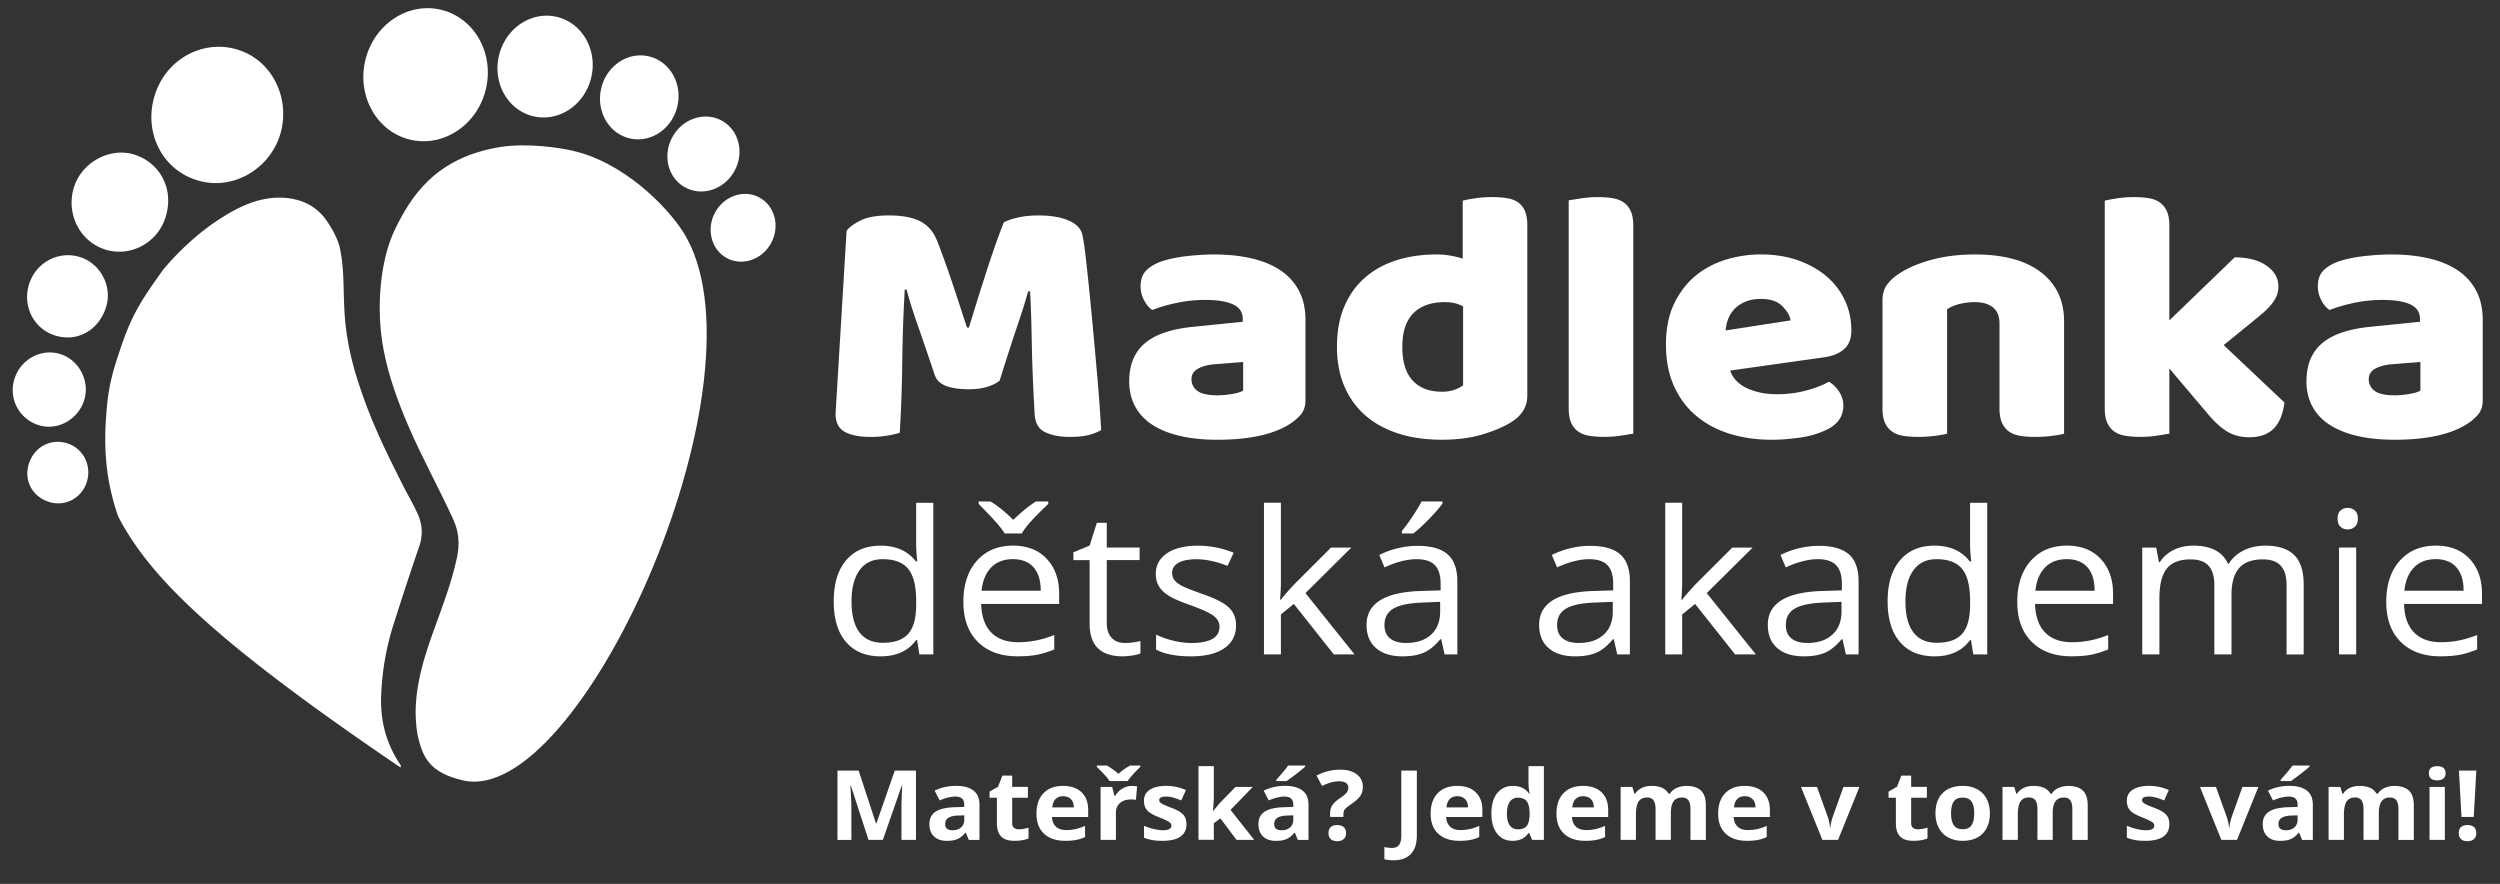
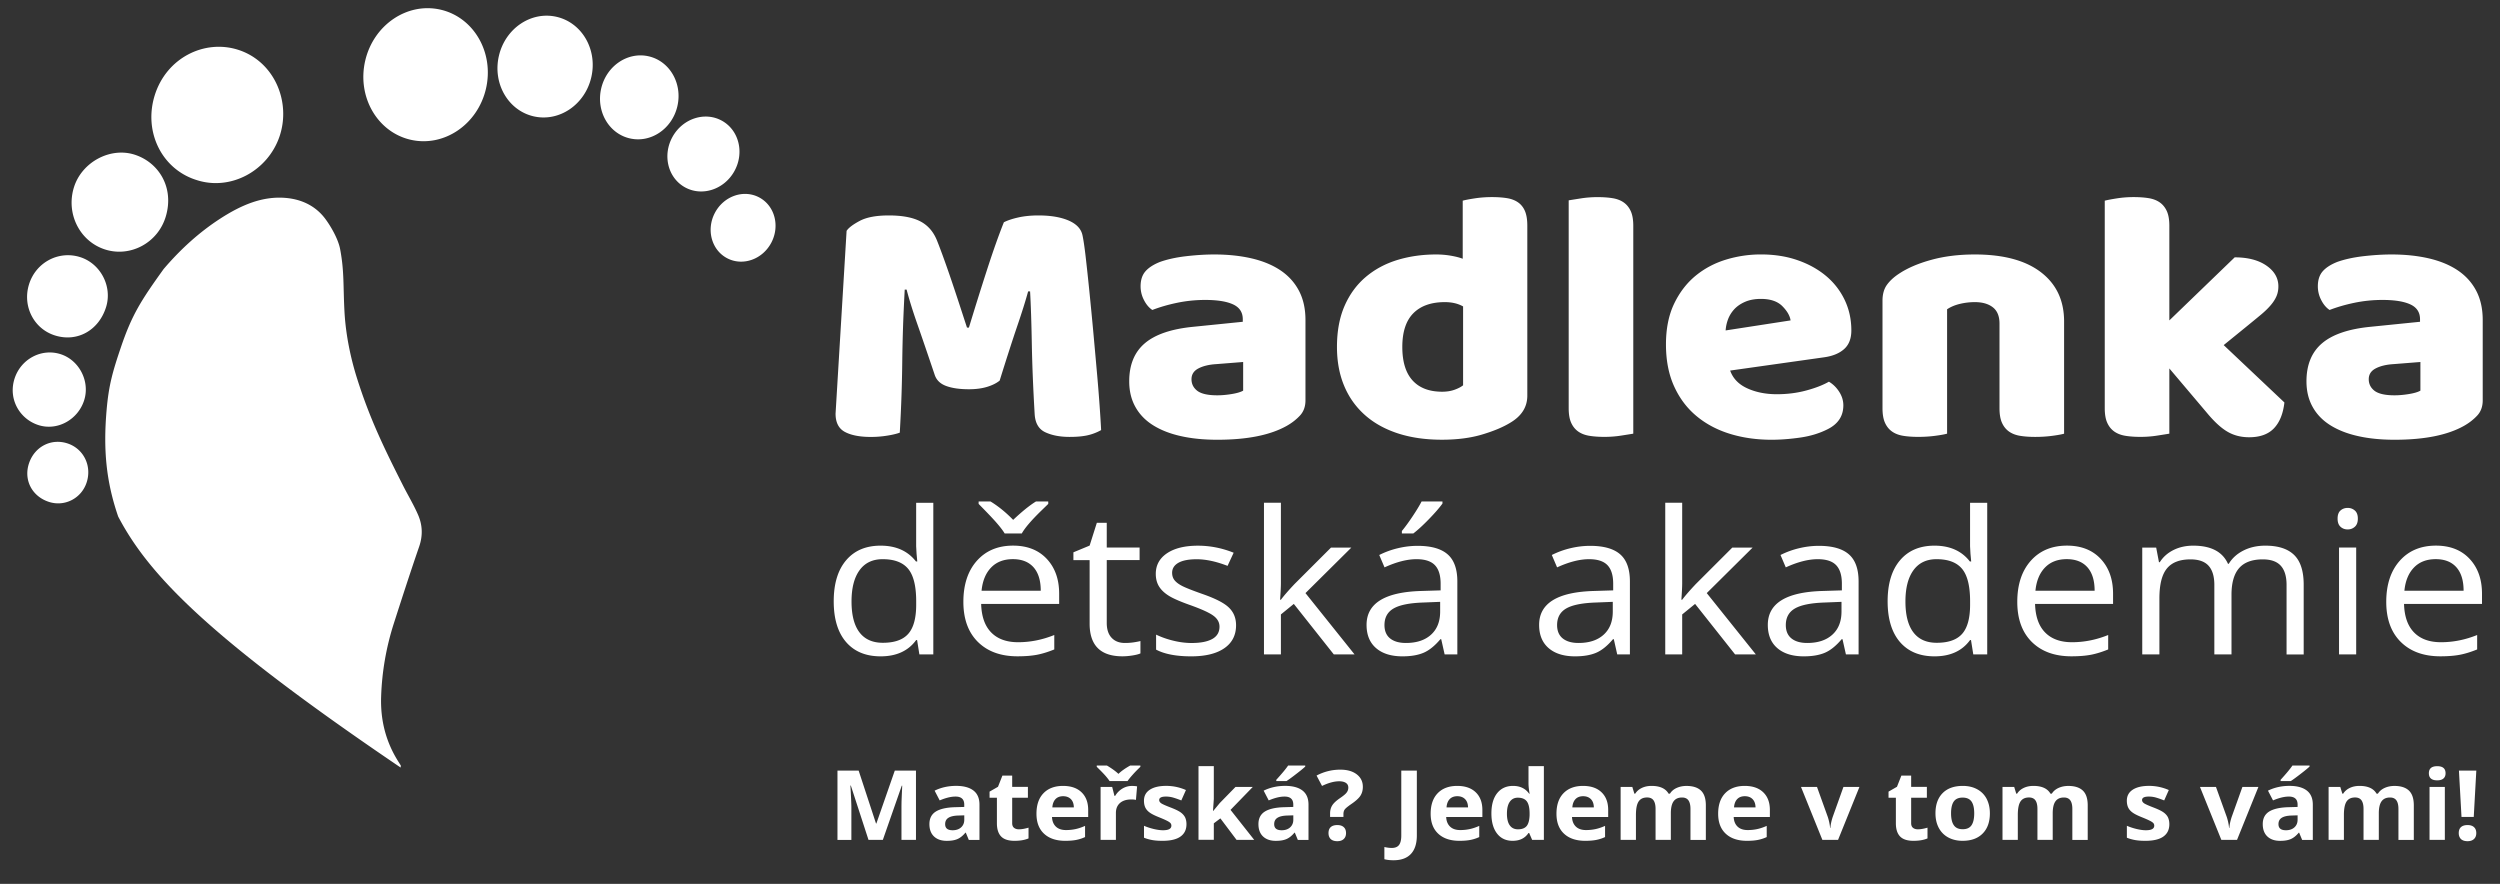
<svg xmlns="http://www.w3.org/2000/svg" version="1.1" id="Layer_1" x="0" y="0" viewBox="0 0 800 282.84" xml:space="preserve">
  <rect x="0" y="0" width="800" height="282.84" fill="#333333" stroke="none" />
  <style>.st0{fill-rule:evenodd;clip-rule:evenodd;fill:#fff}</style>
-   <path class="st0" d="M148.17 249.73c-10.98-2.55-13.02-7.59-14.62-14.92-.88-5.66-.62-10.44.23-15.45 1.03-6.08 2.94-11.91 5.04-17.7 2.76-7.59 5.66-15.13 7.38-23.09.95-4.39.68-8.34-1.15-12.34-4.66-10.21-10.02-19.77-14.45-30.1-3.31-7.71-6.19-15.62-7.82-24.03-2.64-13.62-1.05-29.31 3.73-38.94 4.77-9.6 12.26-22.67 33.58-26.12 7.77-1.26 19.05-.08 25.48 1.79 16.13 4.69 29.85 19.21 34.33 27.59 25.83 48.25-34.47 181.95-71.73 173.31z" />
  <path class="st0" d="M128.21 245.62C66.87 204.05 47.62 184 37.82 165.3c-3.93-11.42-4.77-21.57-3.72-33.93.68-8.08 1.96-12.48 4.57-20.19 3.56-10.51 6.48-15.04 13.68-25.07 5.39-6.33 11.43-11.83 18.22-16.21 6.47-4.17 13.26-7.2 20.81-6.57 5.11.43 9.63 2.52 12.78 6.79 1.8 2.44 4.08 6.43 4.68 9.6 1.36 7.15.94 11.83 1.4 20.14.41 7.46 2.04 14.95 3.96 21.05 4.08 12.98 8.7 22.46 14.75 34.42 1.6 3.17 3.45 6.21 4.86 9.48 1.36 3.16 1.56 6.52.32 10.11-2.71 7.85-5.58 16.71-8.12 24.63a85.746 85.746 0 00-4.05 23.43c-.25 7.65 1.59 14.49 5.44 20.62.28.45.57.89.84 1.34.04.05-.01.19-.03.68zM63.06 57.66c-11.27-3.42-17.19-15.47-13.55-27.15 3.74-12 15.88-18 26.65-14.59 11.59 3.67 17.07 16.6 13.28 27.77-3.75 10.98-15.56 17.41-26.38 13.97zM33.58 79.82c-8.13-2.63-12.55-11.54-9.9-19.94 2.53-8.02 11.61-12.9 19.42-10.38 7.68 2.48 12.7 10.45 9.97 19.72-2.51 8.54-11.42 13.21-19.49 10.6zm-8.05 2.42c6.62 2.03 10.48 9.38 8.42 16.01-2.33 7.47-9.2 11.31-16.31 9.11-6.8-2.1-10.52-9.36-8.36-16.34 2.15-6.99 9.37-10.89 16.25-8.78zm-6.18 31.08c5.95 1.88 9.46 8.62 7.62 14.64-1.93 6.3-8.6 10.05-14.72 8.05-5.98-1.95-9.72-8.35-7.57-14.93 2.04-6.2 8.56-9.69 14.67-7.76zM9.27 148.29c1.79-5.39 7.15-8.14 12.41-6.37 5.13 1.73 7.79 7.24 6.03 12.51-1.7 5.11-7.08 7.83-12.13 6.15-5.38-1.79-8.06-7.02-6.31-12.29zm146.24-119.9c-2.67 11.49-13.48 18.79-24.15 16.32-10.67-2.48-17.16-13.8-14.49-25.29C119.54 7.93 130.35.63 141.02 3.1c10.67 2.48 17.15 13.8 14.49 25.29zm33.7-3.65c-2.04 8.79-10.31 14.38-18.48 12.48-8.16-1.9-13.13-10.56-11.08-19.35 2.04-8.79 10.31-14.38 18.48-12.48 8.16 1.9 13.13 10.56 11.08 19.35zm27.55 9.25c-1.68 7.25-8.51 11.86-15.24 10.29-6.73-1.56-10.82-8.71-9.14-15.96 1.68-7.25 8.51-11.86 15.24-10.29 6.73 1.57 10.82 8.72 9.14 15.96zm18.19 20.87c-3.31 5.86-10.41 8.11-15.85 5.03-5.44-3.08-7.16-10.32-3.85-16.18 3.31-5.86 10.41-8.11 15.85-5.03 5.44 3.08 7.16 10.33 3.85 16.18zm11.9 22.74c-2.8 5.39-9.13 7.65-14.13 5.05-5-2.6-6.79-9.08-3.99-14.47 2.8-5.39 9.13-7.65 14.13-5.05 5.01 2.6 6.79 9.08 3.99 14.47z" />
  <path d="M319.89 121.8c-1.05.84-2.41 1.51-4.07 2.01-1.66.5-3.59.75-5.77.75-2.92 0-5.33-.34-7.23-1.03-1.91-.69-3.14-1.87-3.71-3.56-2.27-6.73-4.13-12.17-5.59-16.34s-2.59-7.82-3.4-10.95h-.61c-.24 4.51-.43 8.62-.55 12.33-.12 3.71-.2 7.32-.24 10.84-.04 3.52-.12 7.07-.24 10.67-.12 3.59-.3 7.57-.55 11.93-1.05.38-2.43.71-4.13.97-1.7.27-3.4.4-5.11.4-3.57 0-6.34-.54-8.33-1.61-1.99-1.07-2.98-3.02-2.98-5.85l3.53-58.49c.65-.99 2.07-2.06 4.25-3.21 2.19-1.15 5.27-1.72 9.24-1.72 4.3 0 7.66.63 10.09 1.89 2.43 1.26 4.21 3.31 5.35 6.14.73 1.83 1.52 3.94 2.37 6.31.85 2.37 1.7 4.82 2.55 7.34.85 2.52 1.68 5.03 2.49 7.51.81 2.49 1.54 4.72 2.19 6.71h.61c1.95-6.42 3.89-12.63 5.84-18.64 1.94-6 3.73-11.03 5.35-15.08 1.22-.61 2.77-1.13 4.68-1.55 1.9-.42 4.03-.63 6.38-.63 3.97 0 7.21.56 9.73 1.66 2.51 1.11 3.97 2.69 4.38 4.76.32 1.53.67 3.88 1.03 7.05s.75 6.75 1.15 10.72c.4 3.98.81 8.18 1.22 12.61.4 4.43.79 8.7 1.15 12.79.37 4.09.67 7.84.91 11.24.24 3.4.4 6.02.49 7.86-1.38.77-2.82 1.32-4.32 1.66-1.5.34-3.42.52-5.77.52-3.08 0-5.67-.5-7.78-1.49-2.11-.99-3.24-2.94-3.4-5.85-.49-8.33-.79-15.83-.91-22.48s-.3-12.23-.55-16.74H329c-.81 2.98-1.99 6.73-3.53 11.24-1.53 4.5-3.39 10.27-5.58 17.31zm68.68-40.37c4.38 0 8.37.42 11.97 1.26 3.6.84 6.69 2.12 9.24 3.84 2.55 1.72 4.52 3.9 5.9 6.54 1.38 2.64 2.07 5.75 2.07 9.35v25.69c0 1.99-.59 3.61-1.76 4.87-1.18 1.26-2.57 2.35-4.19 3.27-5.27 2.98-12.68 4.47-22.25 4.47-4.3 0-8.17-.38-11.61-1.15-3.45-.76-6.4-1.91-8.87-3.44-2.47-1.53-4.38-3.48-5.71-5.85-1.34-2.37-2.01-5.12-2.01-8.26 0-5.28 1.66-9.33 4.98-12.16 3.32-2.83 8.47-4.59 15.44-5.28l15.92-1.61v-.8c0-2.22-1.03-3.8-3.1-4.76-2.07-.96-5.05-1.43-8.94-1.43-3.08 0-6.08.31-9 .92-2.92.61-5.55 1.38-7.9 2.29-1.05-.69-1.95-1.74-2.67-3.15a9.475 9.475 0 01-1.09-4.42c0-1.99.5-3.57 1.52-4.76 1.01-1.18 2.57-2.2 4.68-3.04 2.35-.84 5.12-1.45 8.33-1.83 3.19-.37 6.21-.56 9.05-.56zm.97 45.07c1.38 0 2.9-.13 4.56-.4 1.66-.27 2.9-.63 3.71-1.09v-9.17l-8.75.69c-2.27.15-4.13.61-5.59 1.38-1.46.77-2.19 1.91-2.19 3.44s.63 2.77 1.88 3.73c1.26.94 3.38 1.42 6.38 1.42zm38.29-15.48c0-5.05.81-9.42 2.43-13.13 1.62-3.71 3.87-6.78 6.75-9.23s6.24-4.26 10.09-5.45c3.85-1.18 8-1.78 12.46-1.78 1.62 0 3.2.13 4.74.4s2.8.59 3.77.97V64.22c.81-.23 2.11-.48 3.89-.75 1.78-.27 3.6-.4 5.47-.4 1.78 0 3.38.11 4.8.34 1.42.23 2.61.69 3.59 1.38.97.69 1.7 1.63 2.19 2.81.49 1.19.73 2.74.73 4.65v54.36c0 3.59-1.78 6.46-5.35 8.6-2.35 1.45-5.39 2.73-9.12 3.84-3.73 1.11-8.02 1.66-12.89 1.66-5.27 0-9.99-.69-14.16-2.06-4.17-1.38-7.7-3.36-10.58-5.96s-5.07-5.71-6.56-9.35c-1.5-3.63-2.25-7.74-2.25-12.32zm34.53-14.34c-4.38 0-7.74 1.19-10.09 3.56-2.35 2.37-3.53 5.96-3.53 10.78 0 4.74 1.09 8.31 3.28 10.72 2.19 2.41 5.35 3.61 9.48 3.61 1.46 0 2.77-.21 3.95-.63 1.17-.42 2.09-.9 2.74-1.43V98.06c-1.62-.92-3.56-1.38-5.83-1.38zm60.29 42.09c-.89.15-2.21.36-3.95.63-1.74.27-3.51.4-5.29.4-1.78 0-3.38-.11-4.8-.34-1.42-.23-2.61-.69-3.59-1.38-.97-.69-1.72-1.62-2.25-2.81-.53-1.18-.79-2.73-.79-4.65V64.11c.89-.15 2.21-.36 3.95-.63 1.74-.27 3.5-.4 5.29-.4 1.78 0 3.38.11 4.8.34 1.42.23 2.61.69 3.59 1.38.97.69 1.72 1.63 2.25 2.81.53 1.19.79 2.74.79 4.65v66.51zm44.25 1.95c-4.78 0-9.22-.63-13.31-1.89-4.09-1.26-7.66-3.15-10.7-5.68-3.04-2.52-5.43-5.69-7.17-9.52-1.74-3.82-2.61-8.29-2.61-13.42 0-5.05.87-9.38 2.61-13.02 1.74-3.63 4.03-6.61 6.87-8.95 2.84-2.33 6.08-4.05 9.72-5.16a38.18 38.18 0 0111.18-1.66c4.29 0 8.21.61 11.73 1.84 3.53 1.22 6.56 2.91 9.12 5.05 2.55 2.14 4.54 4.7 5.96 7.68 1.42 2.98 2.13 6.23 2.13 9.75 0 2.6-.77 4.59-2.31 5.96-1.54 1.38-3.69 2.26-6.44 2.64l-30.03 4.24c.89 2.52 2.71 4.42 5.47 5.68 2.75 1.26 5.91 1.89 9.48 1.89 3.32 0 6.46-.4 9.42-1.2 2.96-.8 5.37-1.74 7.23-2.81 1.3.77 2.39 1.83 3.28 3.21.89 1.38 1.34 2.83 1.34 4.36 0 3.44-1.7 6-5.11 7.68-2.59 1.3-5.51 2.18-8.75 2.64-3.23.46-6.27.69-9.11.69zm-3.4-45.07c-1.95 0-3.63.31-5.04.92-1.42.61-2.57 1.4-3.46 2.35-.89.96-1.56 2.03-2.01 3.21-.45 1.19-.71 2.39-.79 3.61l20.79-3.21c-.24-1.53-1.14-3.06-2.67-4.59-1.55-1.53-3.82-2.29-6.82-2.29zm76.34 7.91c0-2.37-.71-4.11-2.13-5.22-1.42-1.11-3.34-1.66-5.77-1.66-1.62 0-3.22.19-4.8.57-1.58.38-2.94.96-4.07 1.72v39.8c-.81.23-2.09.46-3.83.69-1.74.23-3.55.34-5.41.34-1.78 0-3.39-.11-4.8-.34-1.42-.23-2.61-.69-3.59-1.38-.97-.69-1.72-1.62-2.25-2.81-.53-1.18-.79-2.73-.79-4.65v-34.4c0-2.06.47-3.75 1.4-5.05.93-1.3 2.21-2.48 3.83-3.55 2.75-1.84 6.22-3.33 10.39-4.47 4.17-1.15 8.81-1.72 13.92-1.72 9.16 0 16.21 1.89 21.15 5.68 4.94 3.78 7.42 9.04 7.42 15.77v35.9c-.81.23-2.09.46-3.83.69-1.74.23-3.55.34-5.41.34-1.78 0-3.38-.11-4.8-.34-1.42-.23-2.61-.69-3.59-1.38-.97-.69-1.72-1.62-2.25-2.81-.53-1.18-.79-2.73-.79-4.65v-27.07zm91.17 25.23c-.41 3.59-1.52 6.35-3.34 8.26-1.82 1.91-4.48 2.87-7.96 2.87-2.59 0-4.9-.59-6.93-1.78-2.03-1.18-4.21-3.19-6.56-6.02l-12.03-14.22v20.87c-.89.15-2.21.36-3.95.63-1.74.27-3.51.4-5.29.4-1.78 0-3.38-.11-4.8-.34-1.42-.23-2.61-.69-3.59-1.38-.97-.69-1.72-1.62-2.25-2.81-.53-1.18-.79-2.73-.79-4.65v-66.4c.89-.23 2.21-.48 3.95-.75 1.74-.27 3.5-.4 5.29-.4 1.78 0 3.38.11 4.8.34 1.42.23 2.61.69 3.59 1.38.97.69 1.72 1.63 2.25 2.81.53 1.19.79 2.74.79 4.65v30.28l20.91-20.18c4.21 0 7.6.88 10.15 2.64 2.55 1.76 3.83 3.98 3.83 6.65 0 1.15-.2 2.2-.61 3.15-.41.96-1.03 1.93-1.88 2.92-.85.99-1.94 2.05-3.28 3.15-1.34 1.11-2.9 2.39-4.68 3.84l-7.05 5.73 19.43 18.36zm34.28-47.36c4.38 0 8.37.42 11.97 1.26 3.6.84 6.69 2.12 9.24 3.84 2.55 1.72 4.52 3.9 5.9 6.54 1.38 2.64 2.07 5.75 2.07 9.35v25.69c0 1.99-.59 3.61-1.76 4.87-1.18 1.26-2.57 2.35-4.19 3.27-5.27 2.98-12.68 4.47-22.25 4.47-4.3 0-8.17-.38-11.61-1.15-3.45-.76-6.4-1.91-8.87-3.44-2.47-1.53-4.38-3.48-5.71-5.85-1.34-2.37-2.01-5.12-2.01-8.26 0-5.28 1.66-9.33 4.98-12.16 3.32-2.83 8.47-4.59 15.44-5.28l15.92-1.61v-.8c0-2.22-1.03-3.8-3.1-4.76-2.07-.96-5.05-1.43-8.94-1.43-3.08 0-6.08.31-9 .92-2.92.61-5.55 1.38-7.9 2.29-1.05-.69-1.95-1.74-2.67-3.15a9.475 9.475 0 01-1.09-4.42c0-1.99.5-3.57 1.52-4.76 1.01-1.18 2.57-2.2 4.68-3.04 2.35-.84 5.12-1.45 8.33-1.83 3.2-.37 6.21-.56 9.05-.56zm.97 45.07c1.38 0 2.9-.13 4.56-.4 1.66-.27 2.9-.63 3.71-1.09v-9.17l-8.75.69c-2.27.15-4.13.61-5.59 1.38-1.46.77-2.19 1.91-2.19 3.44s.63 2.77 1.88 3.73c1.26.94 3.39 1.42 6.38 1.42zm-472.79 78.32h-.3c-2.53 3.47-6.32 5.21-11.37 5.21-4.74 0-8.42-1.53-11.06-4.58-2.63-3.06-3.95-7.4-3.95-13.03 0-5.63 1.32-10.01 3.97-13.13 2.64-3.12 6.32-4.68 11.04-4.68 4.91 0 8.68 1.68 11.3 5.05h.43l-.23-2.46-.13-2.4v-13.91h5.49v48.52h-4.46l-.73-4.59zm-10.97.87c3.75 0 6.46-.96 8.15-2.88 1.69-1.92 2.53-5.03 2.53-9.31v-1.09c0-4.84-.85-8.3-2.56-10.37-1.71-2.07-4.43-3.1-8.18-3.1-3.22 0-5.68 1.18-7.39 3.54-1.71 2.36-2.56 5.69-2.56 9.99 0 4.37.85 7.66 2.54 9.88 1.7 2.23 4.19 3.34 7.47 3.34zm43.1 4.33c-5.35 0-9.58-1.54-12.68-4.61-3.1-3.08-4.64-7.35-4.64-12.82 0-5.51 1.44-9.89 4.31-13.13 2.88-3.24 6.74-4.86 11.59-4.86 4.54 0 8.13 1.41 10.78 4.23 2.64 2.82 3.97 6.53 3.97 11.15v3.27h-24.96c.11 4.01 1.18 7.06 3.22 9.14 2.04 2.08 4.91 3.12 8.61 3.12 3.9 0 7.76-.77 11.57-2.31v4.62c-1.94.79-3.77 1.36-5.5 1.7-1.73.33-3.82.5-6.27.5zm-12.43-49.55h3.8c2.51 1.54 4.93 3.5 7.24 5.89 2.86-2.7 5.3-4.67 7.3-5.89h3.93v.78l-2.18 2.12c-3.17 3.08-5.27 5.52-6.28 7.33h-5.49c-.51-.85-1.32-1.93-2.45-3.24-1.12-1.31-3.09-3.38-5.88-6.21v-.78zm10.95 18.46c-2.91 0-5.23.89-6.96 2.68-1.73 1.79-2.75 4.26-3.06 7.42h18.94c0-3.26-.77-5.76-2.31-7.5-1.55-1.73-3.75-2.6-6.61-2.6zm35.86 26.82c.97 0 1.91-.07 2.81-.2.9-.14 1.62-.28 2.15-.42v3.96c-.59.27-1.47.49-2.63.67-1.16.18-2.2.26-3.12.26-7.01 0-10.51-3.48-10.51-10.45v-20.33h-5.19v-2.5l5.19-2.15 2.31-7.3h3.17v7.92h10.51v4.02h-10.51v20.11c0 2.06.52 3.64 1.55 4.74 1.04 1.12 2.46 1.67 4.27 1.67zm35.56-5.67c0 3.18-1.26 5.63-3.77 7.36-2.51 1.73-6.04 2.59-10.58 2.59-4.8 0-8.55-.72-11.24-2.15v-4.8c1.74.83 3.61 1.49 5.6 1.96 1.99.48 3.92.72 5.77.72 2.86 0 5.07-.43 6.61-1.29 1.54-.86 2.31-2.18 2.31-3.94 0-1.33-.61-2.47-1.83-3.41-1.22-.95-3.61-2.06-7.16-3.35-3.37-1.18-5.77-2.22-7.19-3.1-1.42-.88-2.48-1.89-3.17-3.01-.69-1.12-1.04-2.46-1.04-4.02 0-2.79 1.2-4.98 3.6-6.6 2.4-1.61 5.7-2.42 9.88-2.42 3.9 0 7.71.75 11.44 2.25l-1.95 4.21c-3.64-1.41-6.93-2.12-9.88-2.12-2.6 0-4.56.39-5.88 1.15-1.32.77-1.98 1.83-1.98 3.18 0 .92.25 1.7.74 2.34.5.64 1.29 1.26 2.4 1.84 1.1.58 3.22 1.42 6.35 2.53 4.3 1.48 7.2 2.96 8.71 4.46 1.51 1.47 2.26 3.35 2.26 5.62zm14.35-8.17c.95-1.27 2.39-2.93 4.33-4.99l11.7-11.69h6.51l-14.68 14.56 15.7 19.61h-6.64l-12.79-16.15-4.13 3.37v12.78h-5.42v-48.52h5.42v25.73c0 1.14-.09 2.91-.26 5.3h.26zm52.39 17.49l-1.09-4.86h-.26c-1.81 2.14-3.61 3.59-5.4 4.35-1.8.76-4.04 1.14-6.73 1.14-3.59 0-6.41-.87-8.44-2.62-2.04-1.75-3.06-4.23-3.06-7.45 0-6.9 5.85-10.52 17.55-10.85l6.15-.19v-2.12c0-2.68-.61-4.66-1.83-5.94-1.22-1.28-3.18-1.92-5.87-1.92-3.02 0-6.43.87-10.25 2.62l-1.69-3.96a27.04 27.04 0 015.87-2.15c2.13-.52 4.26-.78 6.4-.78 4.32 0 7.52.9 9.6 2.71s3.12 4.71 3.12 8.7v23.32h-4.07zm-12.4-3.65c3.42 0 6.1-.88 8.05-2.65 1.95-1.77 2.92-4.24 2.92-7.42v-3.09l-5.49.22c-4.36.15-7.51.79-9.44 1.92-1.93 1.13-2.89 2.9-2.89 5.29 0 1.87.6 3.3 1.8 4.27 1.21.97 2.89 1.46 5.05 1.46zm-1.28-35.83c1.06-1.29 2.2-2.85 3.42-4.68 1.22-1.83 2.19-3.42 2.89-4.77h6.68v.66c-.97 1.35-2.41 3.01-4.33 4.99-1.92 1.98-3.58 3.5-4.99 4.58h-3.67v-.78zm68.91 39.48l-1.09-4.86h-.26c-1.81 2.14-3.61 3.59-5.4 4.35-1.8.76-4.04 1.14-6.73 1.14-3.59 0-6.41-.87-8.45-2.62-2.04-1.75-3.06-4.23-3.06-7.45 0-6.9 5.85-10.52 17.55-10.85l6.15-.19v-2.12c0-2.68-.61-4.66-1.83-5.94-1.22-1.28-3.18-1.92-5.87-1.92-3.02 0-6.43.87-10.25 2.62l-1.69-3.96a27.04 27.04 0 015.87-2.15c2.13-.52 4.26-.78 6.4-.78 4.32 0 7.52.9 9.6 2.71s3.12 4.71 3.12 8.7v23.32h-4.06zm-12.39-3.65c3.42 0 6.1-.88 8.05-2.65 1.95-1.77 2.92-4.24 2.92-7.42v-3.09l-5.49.22c-4.36.15-7.51.79-9.44 1.92-1.93 1.13-2.89 2.9-2.89 5.29 0 1.87.6 3.3 1.8 4.27 1.21.97 2.89 1.46 5.05 1.46zm33.18-13.84c.95-1.27 2.39-2.93 4.33-4.99l11.7-11.69h6.51l-14.68 14.56 15.7 19.61h-6.64l-12.79-16.15-4.13 3.37v12.78h-5.42v-48.52h5.42v25.73c0 1.14-.09 2.91-.26 5.3h.26zm52.39 17.49l-1.09-4.86h-.26c-1.81 2.14-3.61 3.59-5.4 4.35-1.8.76-4.04 1.14-6.73 1.14-3.59 0-6.41-.87-8.45-2.62-2.04-1.75-3.06-4.23-3.06-7.45 0-6.9 5.85-10.52 17.55-10.85l6.15-.19v-2.12c0-2.68-.61-4.66-1.83-5.94-1.22-1.28-3.18-1.92-5.87-1.92-3.02 0-6.43.87-10.25 2.62l-1.69-3.96a27.04 27.04 0 015.87-2.15c2.13-.52 4.26-.78 6.4-.78 4.32 0 7.52.9 9.6 2.71s3.12 4.71 3.12 8.7v23.32h-4.06zm-12.39-3.65c3.42 0 6.1-.88 8.05-2.65s2.93-4.24 2.93-7.42v-3.09l-5.49.22c-4.36.15-7.51.79-9.44 1.92-1.93 1.13-2.89 2.9-2.89 5.29 0 1.87.6 3.3 1.8 4.27 1.2.97 2.88 1.46 5.04 1.46zm52.42-.93h-.3c-2.53 3.47-6.32 5.21-11.37 5.21-4.74 0-8.42-1.53-11.06-4.58-2.63-3.06-3.95-7.4-3.95-13.03 0-5.63 1.32-10.01 3.97-13.13 2.64-3.12 6.32-4.68 11.04-4.68 4.91 0 8.68 1.68 11.3 5.05h.43l-.23-2.46-.13-2.4v-13.91h5.49v48.52h-4.46l-.73-4.59zm-10.97.87c3.75 0 6.46-.96 8.15-2.88 1.69-1.92 2.53-5.03 2.53-9.31v-1.09c0-4.84-.85-8.3-2.56-10.37-1.71-2.07-4.43-3.1-8.18-3.1-3.22 0-5.68 1.18-7.39 3.54-1.71 2.36-2.56 5.69-2.56 9.99 0 4.37.85 7.66 2.54 9.88 1.69 2.23 4.18 3.34 7.47 3.34zm43.1 4.33c-5.35 0-9.58-1.54-12.68-4.61-3.1-3.08-4.64-7.35-4.64-12.82 0-5.51 1.44-9.89 4.31-13.13 2.88-3.24 6.74-4.86 11.59-4.86 4.54 0 8.13 1.41 10.78 4.23 2.64 2.82 3.97 6.53 3.97 11.15v3.27h-24.96c.11 4.01 1.18 7.06 3.22 9.14 2.04 2.08 4.91 3.12 8.61 3.12 3.9 0 7.76-.77 11.57-2.31v4.62c-1.94.79-3.77 1.36-5.5 1.7-1.74.33-3.83.5-6.27.5zm-1.49-31.09c-2.91 0-5.23.89-6.96 2.68-1.73 1.79-2.75 4.26-3.06 7.42h18.94c0-3.26-.77-5.76-2.31-7.5-1.54-1.73-3.74-2.6-6.61-2.6zm70.34 30.47v-22.23c0-2.72-.62-4.77-1.85-6.13-1.23-1.36-3.15-2.04-5.75-2.04-3.42 0-5.94.93-7.57 2.78-1.63 1.85-2.45 4.7-2.45 8.54v19.08h-5.49v-22.23c0-2.72-.62-4.77-1.85-6.13-1.23-1.36-3.16-2.04-5.78-2.04-3.44 0-5.96.97-7.55 2.92-1.6 1.94-2.4 5.13-2.4 9.56v17.93h-5.49v-34.18h4.46l.89 4.68h.26c1.04-1.66 2.5-2.96 4.38-3.9s3.99-1.4 6.33-1.4c5.66 0 9.36 1.93 11.11 5.8h.26c1.08-1.79 2.64-3.2 4.69-4.24 2.05-1.04 4.38-1.56 7.01-1.56 4.1 0 7.17.99 9.21 2.98 2.04 1.99 3.06 5.16 3.06 9.53v22.3h-5.48zm16.33-43.44c0-1.19.31-2.05.93-2.6.62-.55 1.39-.83 2.31-.83.88 0 1.64.28 2.28.84.64.56.96 1.42.96 2.59 0 1.16-.32 2.03-.96 2.6-.64.57-1.4.86-2.28.86-.93 0-1.7-.29-2.31-.86-.62-.57-.93-1.43-.93-2.6zm5.95 43.44h-5.49v-34.18h5.49v34.18zm26.94.62c-5.35 0-9.58-1.54-12.68-4.61-3.1-3.08-4.64-7.35-4.64-12.82 0-5.51 1.44-9.89 4.31-13.13 2.88-3.24 6.74-4.86 11.59-4.86 4.54 0 8.13 1.41 10.77 4.23 2.64 2.82 3.97 6.53 3.97 11.15v3.27h-24.95c.11 4.01 1.18 7.06 3.22 9.14 2.04 2.08 4.91 3.12 8.61 3.12 3.9 0 7.76-.77 11.57-2.31v4.62c-1.94.79-3.77 1.36-5.5 1.7-1.74.33-3.83.5-6.27.5zm-1.49-31.09c-2.91 0-5.23.89-6.96 2.68-1.73 1.79-2.75 4.26-3.06 7.42h18.94c0-3.26-.77-5.76-2.31-7.5-1.54-1.73-3.75-2.6-6.61-2.6zm-501.51 89.83l-5.65-17.38h-.14c.2 3.54.31 5.9.31 7.08v10.31h-4.45V246.6h6.78l5.56 16.94h.1l5.9-16.94h6.78v22.16h-4.64v-10.49c0-.5.01-1.07.02-1.71.02-.65.09-2.36.22-5.15h-.14l-6.06 17.35h-4.59zm32.09 0l-.95-2.3h-.13c-.82.98-1.67 1.66-2.55 2.04-.87.38-2.01.57-3.41.57-1.72 0-3.08-.46-4.07-1.39-.99-.93-1.49-2.25-1.49-3.97 0-1.8.67-3.12 2-3.98 1.33-.85 3.34-1.33 6.03-1.42l3.12-.09v-.74c0-1.72-.93-2.58-2.8-2.58-1.44 0-3.12.41-5.06 1.23l-1.62-3.12c2.07-1.02 4.36-1.53 6.88-1.53 2.41 0 4.26.5 5.54 1.49 1.29.99 1.93 2.5 1.93 4.52v11.29h-3.42zm-1.44-7.85l-1.9.06c-1.42.04-2.48.28-3.18.73-.7.44-1.04 1.12-1.04 2.03 0 1.3.79 1.95 2.38 1.95 1.14 0 2.04-.31 2.72-.92.68-.62 1.02-1.43 1.02-2.46v-1.39zm17.48 4.47c.86 0 1.88-.18 3.08-.53v3.44c-1.22.52-2.72.77-4.5.77-1.96 0-3.39-.47-4.28-1.4-.89-.93-1.34-2.34-1.34-4.21v-8.17h-2.35v-1.96l2.7-1.55 1.41-3.58h3.13v3.61h5.03v3.47h-5.03v8.17c0 .66.2 1.14.59 1.46.4.32.91.48 1.56.48zm14.84 3.68c-2.89 0-5.15-.75-6.78-2.26-1.63-1.51-2.44-3.64-2.44-6.4 0-2.84.75-5.03 2.26-6.58 1.5-1.55 3.59-2.33 6.24-2.33 2.54 0 4.51.68 5.93 2.05 1.41 1.36 2.12 3.25 2.12 5.65v2.24h-11.58c.05 1.31.47 2.34 1.24 3.08.77.74 1.85 1.11 3.25 1.11 1.08 0 2.1-.11 3.07-.32.96-.21 1.97-.55 3.02-1.02v3.58c-.86.4-1.77.7-2.75.9-.99.2-2.18.3-3.58.3zm-.69-14.27c-1.04 0-1.85.31-2.44.93-.59.62-.93 1.5-1.01 2.64h6.88c-.02-1.14-.34-2.02-.95-2.64-.62-.62-1.44-.93-2.48-.93zm24.72-9.81v.41c-.9.85-1.73 1.69-2.48 2.54-.75.84-1.3 1.52-1.63 2.02h-5.74c-.31-.47-.75-1.04-1.33-1.71-.58-.66-1.5-1.61-2.78-2.86v-.41h3.26c1.57.94 2.8 1.83 3.68 2.67.9-.88 2.15-1.77 3.76-2.67h3.26zm-2.7 6.52c.66 0 1.22.05 1.65.14l-.37 4.33c-.4-.1-.88-.15-1.45-.15-1.56 0-2.78.38-3.65 1.14-.87.76-1.31 1.82-1.31 3.18v8.62h-4.9v-16.94h3.71l.72 2.85h.24c.56-.95 1.31-1.71 2.26-2.3.96-.58 1.99-.87 3.1-.87zm17.45 12.23c0 1.74-.64 3.06-1.92 3.97-1.28.91-3.19 1.36-5.74 1.36-1.31 0-2.42-.08-3.34-.25-.92-.17-1.78-.41-2.59-.74v-3.82c.91.4 1.94.74 3.08 1.02 1.14.27 2.14.41 3.01.41 1.78 0 2.67-.49 2.67-1.46 0-.36-.12-.66-.35-.89-.24-.23-.64-.49-1.22-.77-.58-.29-1.35-.62-2.31-1.01-1.38-.55-2.4-1.05-3.04-1.52-.65-.46-1.12-1-1.41-1.6-.29-.6-.44-1.34-.44-2.22 0-1.51.62-2.67 1.86-3.49 1.24-.82 2.99-1.24 5.26-1.24 2.16 0 4.27.44 6.31 1.33l-1.48 3.33c-.9-.36-1.74-.66-2.52-.89a8.43 8.43 0 00-2.39-.35c-1.45 0-2.17.37-2.17 1.11 0 .41.23.77.7 1.08.47.3 1.49.75 3.06 1.35 1.4.54 2.43 1.04 3.08 1.5.65.46 1.13 1 1.45 1.61.28.62.44 1.34.44 2.18zm8.53-4.19l2.14-2.58 5.03-5.15h5.53l-7.13 7.35 7.57 9.59h-5.65l-5.17-6.87-2.1 1.59v5.27h-4.9v-23.58h4.9v10.52l-.26 3.85h.04zm27.1 9.22l-.95-2.3h-.13c-.82.98-1.67 1.66-2.55 2.04-.87.38-2.01.57-3.41.57-1.72 0-3.08-.46-4.07-1.39-.99-.93-1.49-2.25-1.49-3.97 0-1.8.67-3.12 2-3.98 1.33-.85 3.34-1.33 6.03-1.42l3.12-.09v-.74c0-1.72-.93-2.58-2.8-2.58-1.44 0-3.12.41-5.06 1.23l-1.62-3.12c2.07-1.02 4.36-1.53 6.88-1.53 2.41 0 4.26.5 5.54 1.49 1.29.99 1.93 2.5 1.93 4.52v11.29h-3.42zm-1.44-7.85l-1.9.06c-1.42.04-2.48.28-3.18.73-.7.44-1.04 1.12-1.04 2.03 0 1.3.79 1.95 2.38 1.95 1.14 0 2.04-.31 2.72-.92.68-.62 1.02-1.43 1.02-2.46v-1.39zm-5.45-10.96v-.41c1.84-2.02 3.1-3.54 3.78-4.56h5.49v.32c-.56.53-1.51 1.31-2.85 2.34-1.34 1.04-2.4 1.81-3.16 2.31h-3.26zm17.22 11.46v-1.12c0-.97.22-1.81.66-2.53.44-.72 1.24-1.48 2.41-2.29 1.12-.76 1.87-1.37 2.22-1.85.36-.47.54-1.01.54-1.59 0-.66-.26-1.16-.77-1.5-.51-.34-1.23-.52-2.15-.52-1.61 0-3.44.5-5.49 1.49l-1.75-3.32c2.39-1.26 4.92-1.89 7.6-1.89 2.21 0 3.96.5 5.26 1.5 1.3 1 1.95 2.33 1.95 4 0 1.11-.27 2.07-.8 2.88-.54.81-1.55 1.72-3.05 2.73-1.03.72-1.68 1.26-1.95 1.64-.27.37-.41.86-.41 1.47v.91h-4.27zm-.51 5.18c0-.85.24-1.49.72-1.92.48-.43 1.18-.65 2.1-.65.89 0 1.58.22 2.06.67.49.44.73 1.08.73 1.91 0 .8-.25 1.43-.74 1.89-.49.46-1.18.69-2.06.69-.9 0-1.6-.23-2.09-.67-.48-.47-.72-1.1-.72-1.92zm20.82 8.69c-1.12 0-2.1-.11-2.94-.33v-3.91c.86.2 1.64.3 2.35.3 1.09 0 1.87-.32 2.35-.96.47-.64.71-1.64.71-3.01V246.6h4.98v20.73c0 2.59-.63 4.56-1.88 5.91-1.27 1.36-3.12 2.04-5.57 2.04zm21.09-6.22c-2.89 0-5.15-.75-6.78-2.26-1.63-1.51-2.44-3.64-2.44-6.4 0-2.84.75-5.03 2.26-6.58 1.5-1.55 3.59-2.33 6.24-2.33 2.54 0 4.51.68 5.93 2.05 1.41 1.36 2.12 3.25 2.12 5.65v2.24h-11.58c.05 1.31.47 2.34 1.24 3.08.77.74 1.85 1.11 3.25 1.11 1.08 0 2.1-.11 3.07-.32.96-.21 1.97-.55 3.02-1.02v3.58c-.86.4-1.77.7-2.75.9-.99.2-2.18.3-3.58.3zm-.69-14.27c-1.04 0-1.85.31-2.44.93-.59.62-.93 1.5-1.01 2.64h6.88c-.02-1.14-.34-2.02-.95-2.64-.62-.62-1.44-.93-2.48-.93zm17.69 14.27c-2.11 0-3.77-.77-4.97-2.32-1.2-1.55-1.81-3.69-1.81-6.43 0-2.78.61-4.94 1.84-6.49 1.23-1.55 2.92-2.33 5.07-2.33 2.26 0 3.98.83 5.17 2.49h.16c-.25-1.26-.37-2.39-.37-3.38v-5.43h4.92v23.58h-3.76l-.95-2.2h-.21c-1.11 1.68-2.81 2.51-5.09 2.51zm1.72-3.68c1.25 0 2.17-.34 2.76-1.03.58-.69.9-1.85.96-3.5v-.5c0-1.82-.3-3.12-.89-3.91-.59-.79-1.56-1.18-2.9-1.18-1.09 0-1.94.44-2.55 1.31-.61.87-.91 2.14-.91 3.81s.31 2.92.92 3.75c.6.83 1.47 1.25 2.61 1.25zm21.54 3.68c-2.89 0-5.15-.75-6.78-2.26-1.63-1.51-2.44-3.64-2.44-6.4 0-2.84.75-5.03 2.26-6.58s3.59-2.33 6.24-2.33c2.54 0 4.51.68 5.93 2.05s2.12 3.25 2.12 5.65v2.24h-11.58c.05 1.31.47 2.34 1.24 3.08.77.74 1.85 1.11 3.25 1.11 1.08 0 2.1-.11 3.07-.32.96-.21 1.97-.55 3.02-1.02v3.58c-.86.4-1.77.7-2.75.9-.99.2-2.18.3-3.58.3zm-.69-14.27c-1.04 0-1.85.31-2.44.93-.59.62-.93 1.5-1.01 2.64h6.88c-.02-1.14-.34-2.02-.95-2.64-.62-.62-1.44-.93-2.48-.93zm28.08 13.97h-4.9v-9.9c0-1.22-.22-2.14-.65-2.75-.43-.61-1.12-.92-2.05-.92-1.25 0-2.16.43-2.73 1.3-.57.87-.85 2.3-.85 4.29v7.97h-4.9v-16.94h3.74l.66 2.17h.27c.48-.78 1.18-1.39 2.09-1.83.91-.44 1.95-.66 3.13-.66 2.69 0 4.51.83 5.46 2.49h.43c.48-.79 1.19-1.4 2.13-1.83.94-.43 1.99-.65 3.17-.65 2.03 0 3.57.49 4.62 1.48 1.04.99 1.57 2.56 1.57 4.74v11.05h-4.92v-9.9c0-1.22-.22-2.14-.65-2.75-.43-.61-1.12-.92-2.05-.92-1.2 0-2.1.4-2.69 1.21-.59.81-.89 2.09-.89 3.85v8.5zm24.35.3c-2.89 0-5.15-.75-6.78-2.26-1.63-1.51-2.44-3.64-2.44-6.4 0-2.84.75-5.03 2.26-6.58 1.5-1.55 3.59-2.33 6.24-2.33 2.54 0 4.51.68 5.93 2.05s2.12 3.25 2.12 5.65v2.24h-11.58c.05 1.31.47 2.34 1.24 3.08.77.74 1.85 1.11 3.24 1.11 1.08 0 2.1-.11 3.07-.32.96-.21 1.97-.55 3.02-1.02v3.58c-.86.4-1.77.7-2.75.9-.97.2-2.16.3-3.57.3zm-.69-14.27c-1.04 0-1.85.31-2.44.93-.59.62-.93 1.5-1.01 2.64h6.88c-.02-1.14-.34-2.02-.95-2.64-.61-.62-1.44-.93-2.48-.93zm24.82 13.97l-6.84-16.94h5.12l3.47 9.65c.39 1.22.63 2.38.72 3.47h.1c.05-.97.29-2.13.72-3.47l3.45-9.65h5.12l-6.84 16.94h-5.02zm30.56-3.38c.86 0 1.88-.18 3.08-.53v3.44c-1.22.52-2.72.77-4.5.77-1.96 0-3.39-.47-4.28-1.4-.89-.93-1.34-2.34-1.34-4.21v-8.17h-2.35v-1.96l2.7-1.55 1.41-3.58h3.13v3.61h5.03v3.47h-5.03v8.17c0 .66.2 1.14.59 1.46.4.32.92.48 1.56.48zm23.04-5.12c0 2.76-.77 4.92-2.31 6.47-1.54 1.56-3.69 2.33-6.44 2.33-1.72 0-3.24-.36-4.56-1.07-1.32-.71-2.33-1.74-3.04-3.07-.71-1.33-1.06-2.89-1.06-4.67 0-2.77.77-4.92 2.3-6.46 1.53-1.54 3.68-2.3 6.46-2.3 1.72 0 3.25.35 4.56 1.06a7.27 7.27 0 013.04 3.05c.69 1.33 1.05 2.88 1.05 4.66zm-12.42 0c0 1.68.29 2.95.88 3.8.58.86 1.53 1.29 2.85 1.29 1.31 0 2.25-.43 2.82-1.28.57-.85.86-2.12.86-3.81 0-1.68-.29-2.94-.87-3.77-.58-.84-1.53-1.26-2.84-1.26-1.31 0-2.25.42-2.83 1.25-.58.83-.87 2.09-.87 3.78zm32.54 8.5h-4.9v-9.9c0-1.22-.22-2.14-.65-2.75-.43-.61-1.12-.92-2.05-.92-1.25 0-2.16.43-2.73 1.3-.57.87-.85 2.3-.85 4.29v7.97h-4.9v-16.94h3.74l.66 2.17h.27c.48-.78 1.18-1.39 2.09-1.83.91-.44 1.95-.66 3.13-.66 2.69 0 4.51.83 5.46 2.49h.43c.48-.79 1.19-1.4 2.13-1.83.94-.43 1.99-.65 3.17-.65 2.03 0 3.57.49 4.62 1.48 1.04.99 1.57 2.56 1.57 4.74v11.05h-4.92v-9.9c0-1.22-.22-2.14-.65-2.75-.43-.61-1.12-.92-2.05-.92-1.2 0-2.1.4-2.69 1.21-.59.81-.89 2.09-.89 3.85v8.5zm37.31-5.03c0 1.74-.64 3.06-1.92 3.97-1.28.91-3.19 1.36-5.74 1.36-1.31 0-2.42-.08-3.34-.25-.92-.17-1.78-.41-2.59-.74v-3.82c.91.4 1.94.74 3.08 1.02 1.14.27 2.14.41 3.01.41 1.78 0 2.67-.49 2.67-1.46 0-.36-.12-.66-.35-.89-.24-.23-.64-.49-1.22-.77-.58-.29-1.35-.62-2.31-1.01-1.38-.55-2.4-1.05-3.04-1.52-.65-.46-1.12-1-1.41-1.6-.29-.6-.44-1.34-.44-2.22 0-1.51.62-2.67 1.86-3.49 1.24-.82 2.99-1.24 5.26-1.24 2.16 0 4.27.44 6.31 1.33l-1.48 3.33c-.9-.36-1.74-.66-2.52-.89a8.43 8.43 0 00-2.39-.35c-1.45 0-2.17.37-2.17 1.11 0 .41.23.77.7 1.08.47.3 1.49.75 3.06 1.35 1.4.54 2.43 1.04 3.08 1.5.65.46 1.14 1 1.45 1.61.28.62.44 1.34.44 2.18zm16.64 5.03l-6.84-16.94h5.12l3.47 9.65c.39 1.22.63 2.38.72 3.47h.1c.05-.97.29-2.13.72-3.47l3.45-9.65h5.12l-6.84 16.94h-5.02zm25.85 0l-.95-2.3h-.13c-.82.98-1.67 1.66-2.55 2.04-.87.38-2.01.57-3.41.57-1.72 0-3.08-.46-4.07-1.39-.99-.93-1.49-2.25-1.49-3.97 0-1.8.67-3.12 2-3.98 1.33-.85 3.34-1.33 6.03-1.42l3.12-.09v-.74c0-1.72-.93-2.58-2.8-2.58-1.44 0-3.12.41-5.06 1.23l-1.62-3.12c2.07-1.02 4.36-1.53 6.88-1.53 2.41 0 4.26.5 5.54 1.49 1.29.99 1.93 2.5 1.93 4.52v11.29h-3.42zm-1.45-7.85l-1.9.06c-1.42.04-2.48.28-3.18.73-.7.44-1.04 1.12-1.04 2.03 0 1.3.79 1.95 2.38 1.95 1.14 0 2.04-.31 2.72-.92.68-.62 1.02-1.43 1.02-2.46v-1.39zm-5.44-10.96v-.41c1.84-2.02 3.1-3.54 3.78-4.56h5.49v.32c-.56.53-1.51 1.31-2.85 2.34-1.34 1.04-2.4 1.81-3.16 2.31h-3.26zm31.44 18.81h-4.9v-9.9c0-1.22-.22-2.14-.65-2.75-.43-.61-1.12-.92-2.05-.92-1.25 0-2.16.43-2.73 1.3-.57.87-.85 2.3-.85 4.29v7.97h-4.9v-16.94h3.74l.66 2.17h.27c.48-.78 1.18-1.39 2.09-1.83.91-.44 1.95-.66 3.13-.66 2.69 0 4.51.83 5.46 2.49h.43c.48-.79 1.19-1.4 2.13-1.83.94-.43 1.99-.65 3.17-.65 2.03 0 3.57.49 4.62 1.48 1.04.99 1.57 2.56 1.57 4.74v11.05h-4.92v-9.9c0-1.22-.22-2.14-.65-2.75-.43-.61-1.12-.92-2.05-.92-1.2 0-2.1.4-2.69 1.21-.59.81-.89 2.09-.89 3.85v8.5zm16.01-21.32c0-1.51.89-2.26 2.67-2.26 1.78 0 2.67.75 2.67 2.26 0 .72-.22 1.28-.67 1.67-.44.4-1.11.6-2 .6-1.78 0-2.67-.76-2.67-2.27zm5.11 21.32h-4.9v-16.94h4.9v16.94zm4.45-2.17c0-.85.24-1.49.72-1.92.48-.43 1.18-.65 2.1-.65.89 0 1.58.22 2.06.67.49.44.73 1.08.73 1.91 0 .8-.25 1.43-.74 1.89-.49.46-1.18.69-2.06.69-.9 0-1.6-.23-2.09-.67-.47-.47-.72-1.1-.72-1.92zm4.8-5.18h-3.92l-.82-14.81h5.56l-.82 14.81z" fill="#fff" />
</svg>